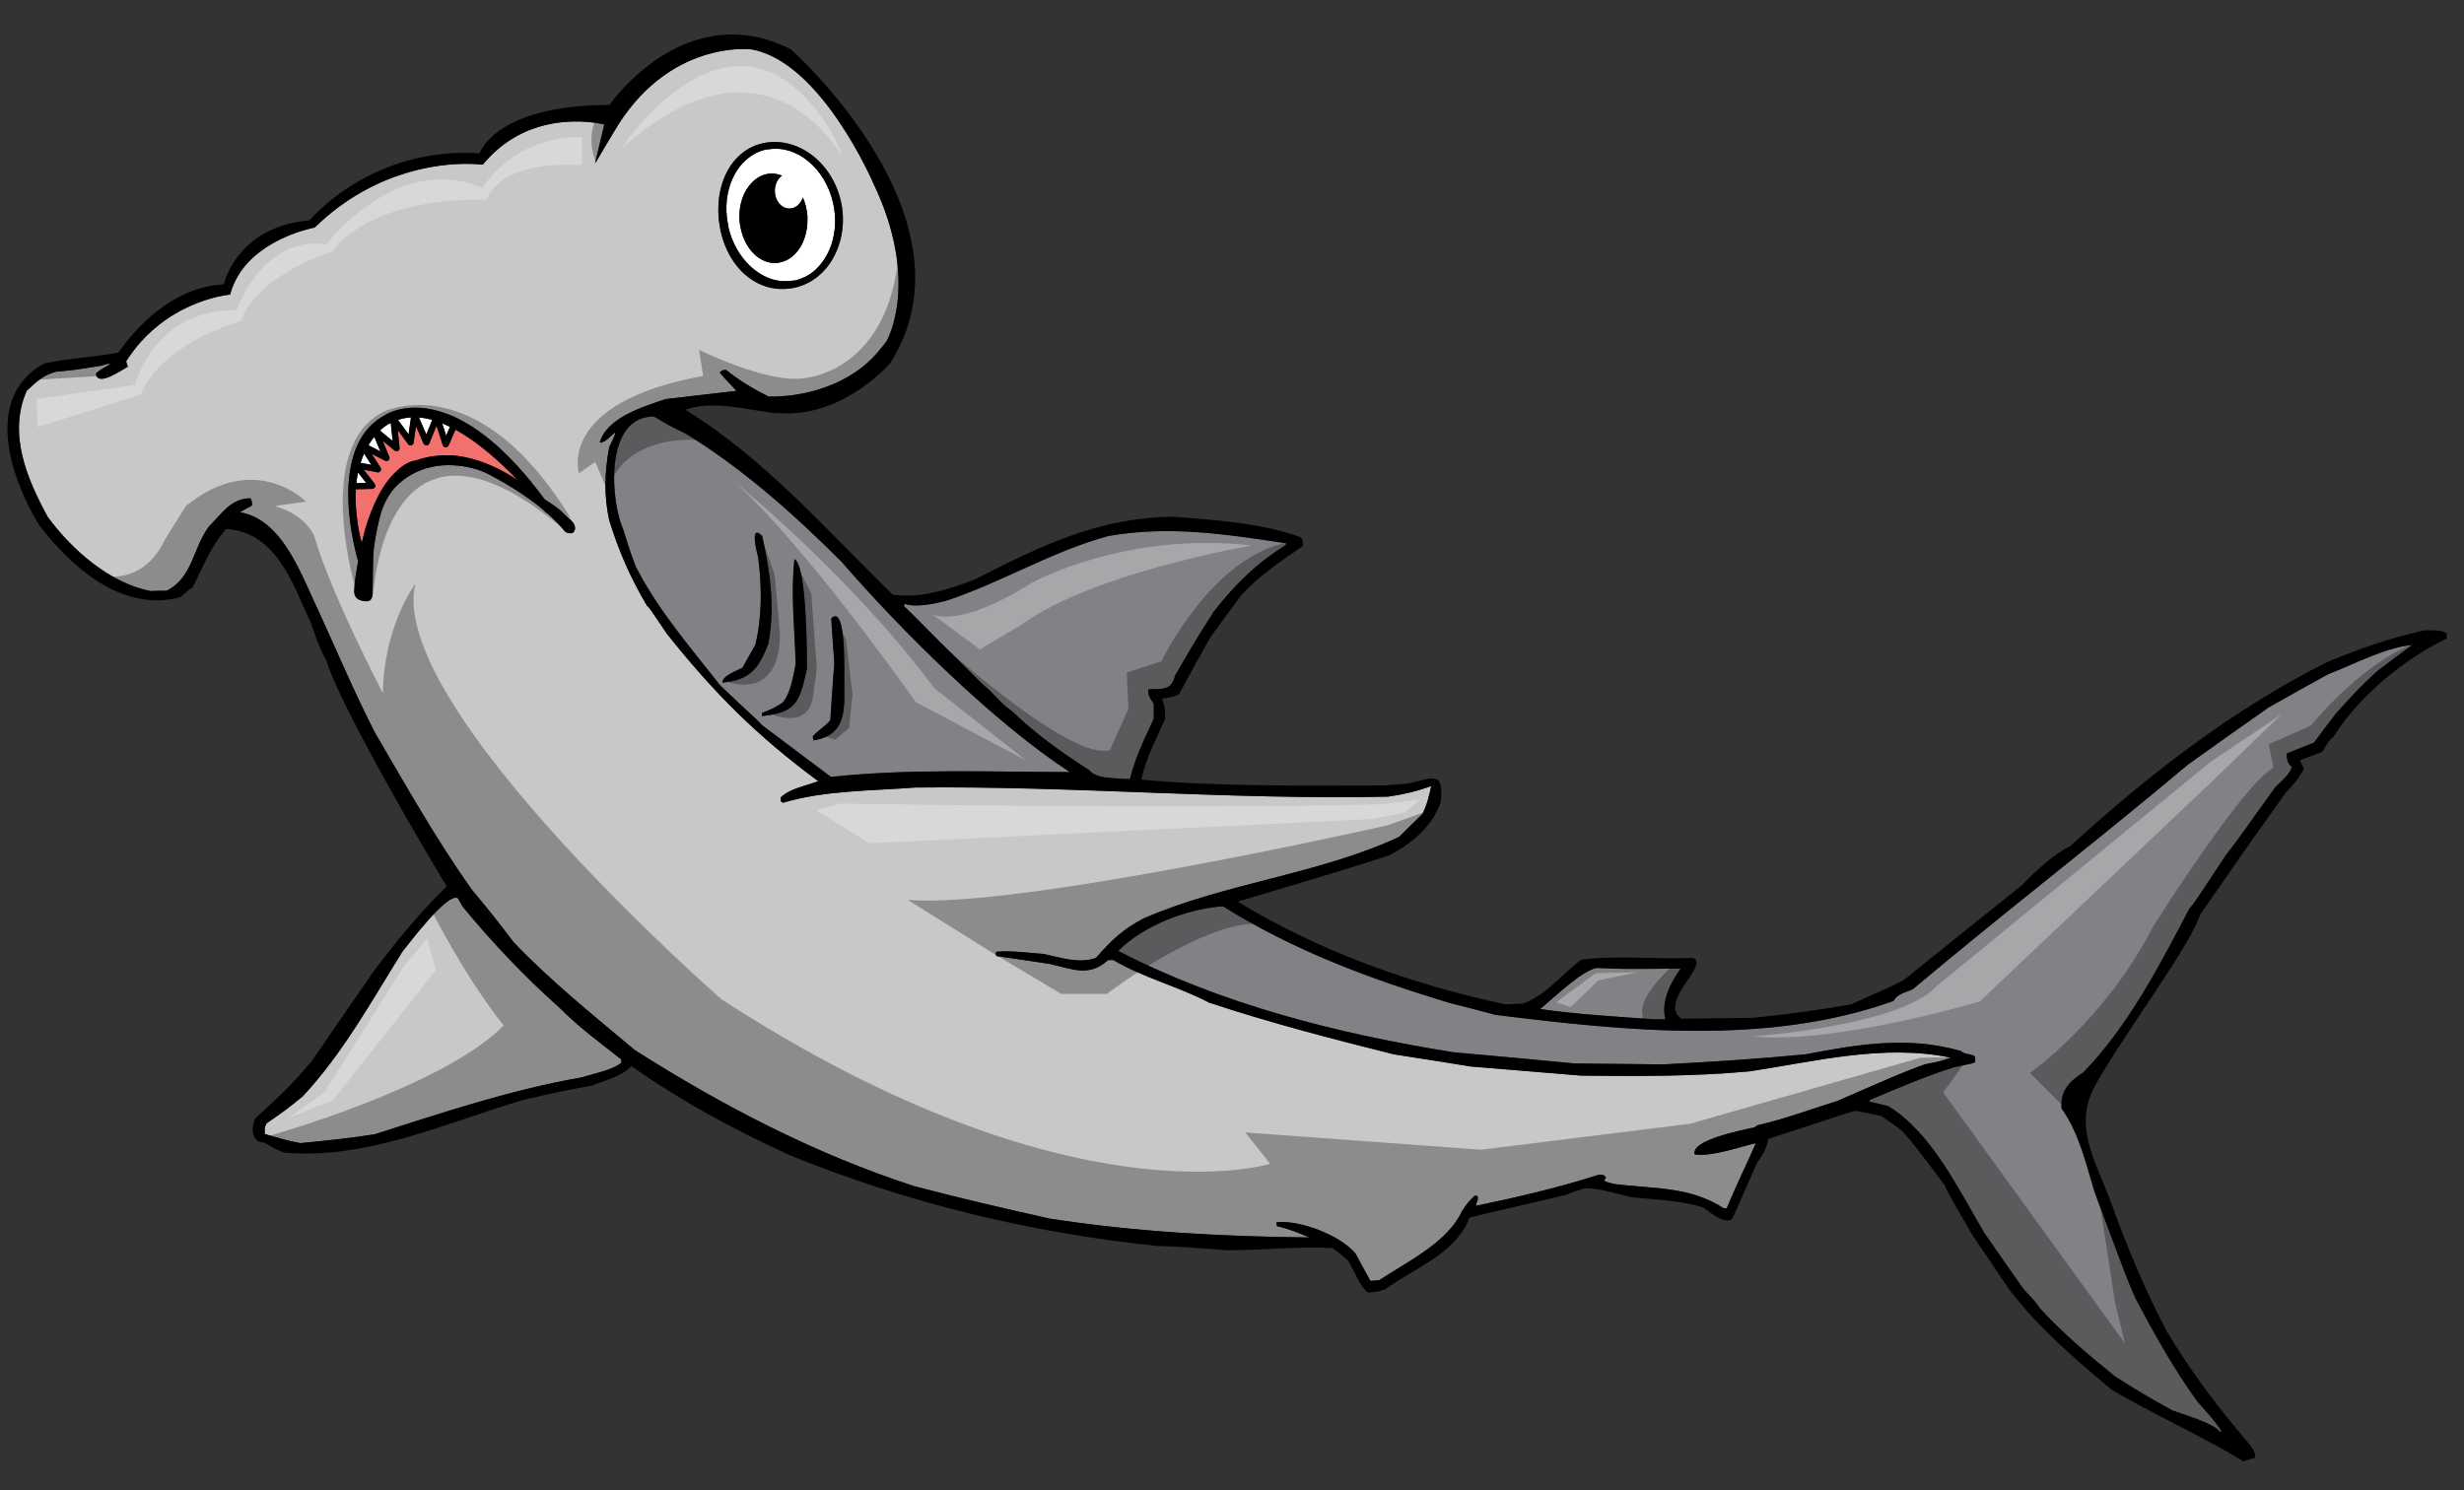
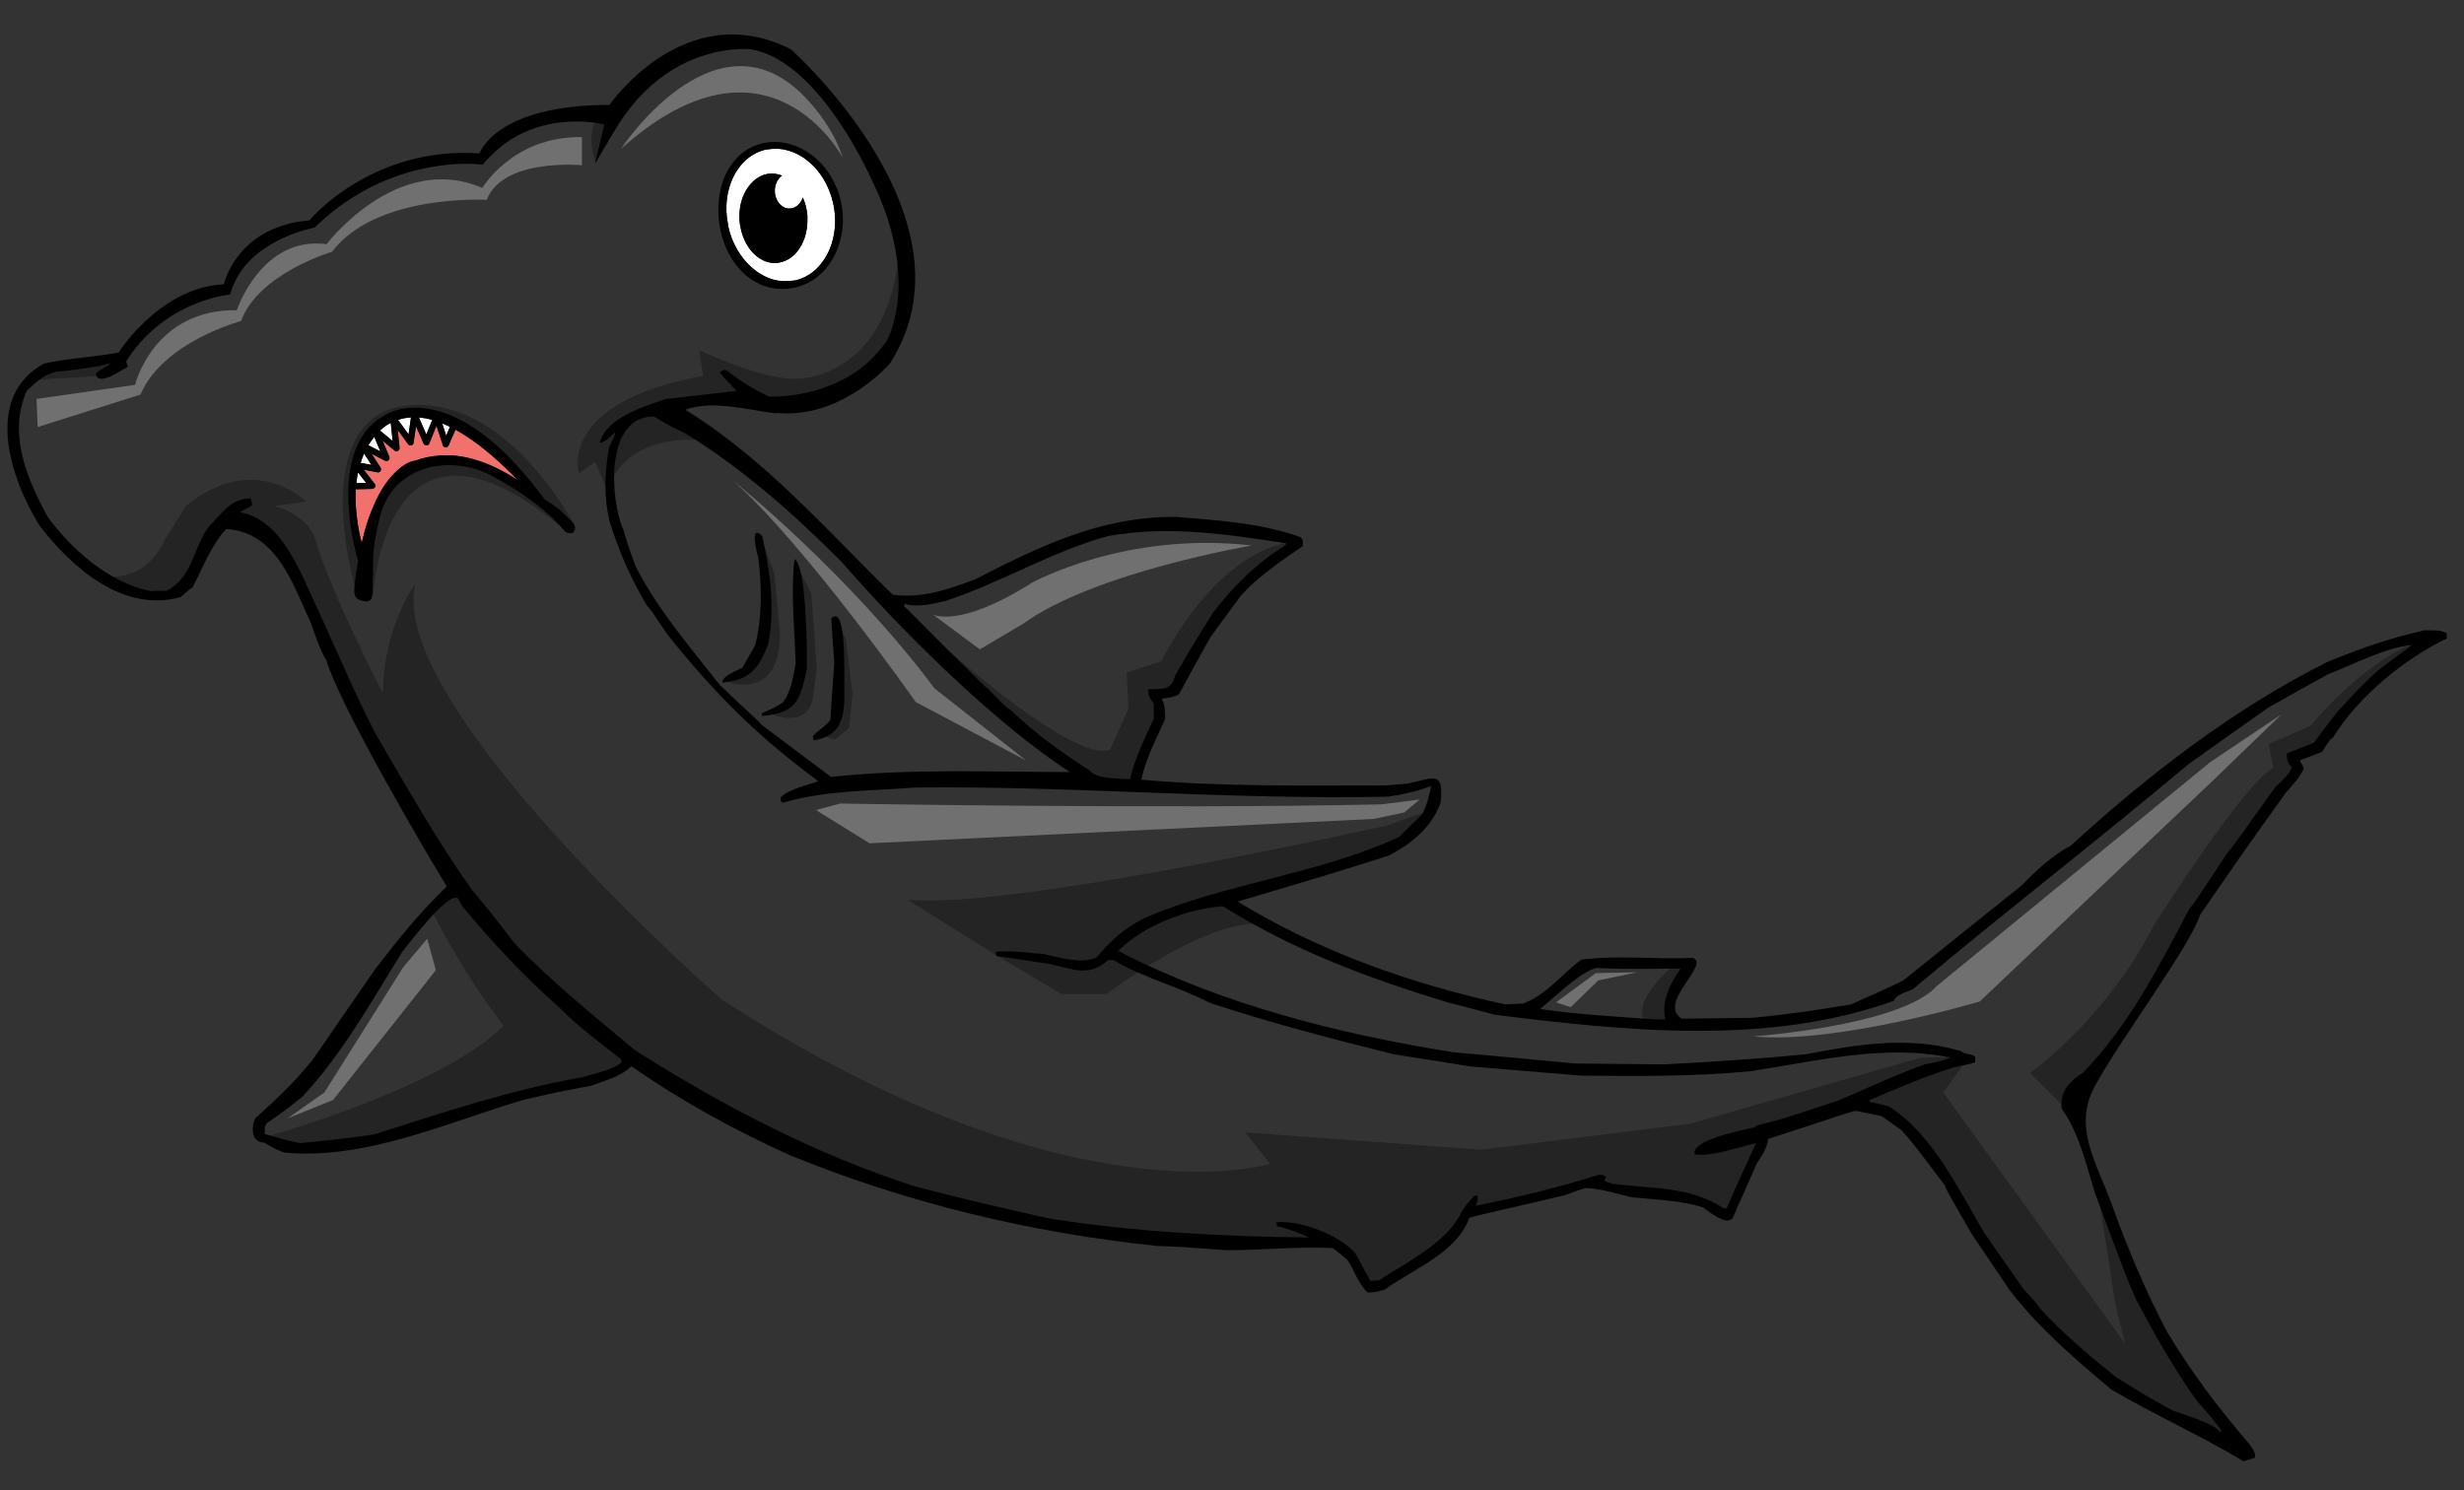
<svg xmlns="http://www.w3.org/2000/svg" version="1.1" id="Layer_1" x="0px" y="0px" width="200px" height="121px" viewBox="0 0 200 121" style="enable-background:new 0 0 200 121;" xml:space="preserve">
  <rect x="0" y="0" width="200" height="121" fill="#333333" stroke="none" />
  <path id="color3" style="fill:#F3716D;" d="M42.026,38.987c-1.143-0.761-2.388-1.39-3.708-1.739  c-0.462-0.122-0.929-0.219-1.407-0.264c-0.421-0.04-0.842-0.034-1.261-0.003c-0.654,0.049-1.299,0.175-1.917,0.405  c-0.664,0.068-1.308,0.611-1.751,1.061c-0.001,0-0.001,0-0.001,0.001c-0.685,0.694-1.184,1.55-1.583,2.446  c-0.195,0.438-0.375,0.882-0.524,1.328c-0.204,0.607-0.369,1.225-0.512,1.848c-0.055-0.22-0.117-0.447-0.162-0.658  c-0.125-0.587-0.204-1.129-0.259-1.647c-0.08-0.747-0.1-1.43-0.062-2.043l1.347-0.036c0.04-0.001,0.075-0.016,0.109-0.034  c0.026-0.026,0.053-0.048,0.08-0.073c0.01-0.013,0.025-0.021,0.032-0.037c0.04-0.085,0.029-0.186-0.028-0.262l-0.89-1.148  l1.105,0.211c0.098,0.02,0.199-0.023,0.255-0.107c0.056-0.083,0.057-0.192,0.002-0.276l-0.678-1.046l-0.046-0.071l0.085,0.043  l1.005,0.513c0.092,0.048,0.208,0.034,0.285-0.04c0.077-0.071,0.102-0.184,0.061-0.281l-0.286-0.68l-0.263-0.623l0.657,0.54  l0.316,0.259c0.079,0.064,0.189,0.076,0.278,0.027c0.09-0.048,0.142-0.146,0.13-0.247l-0.011-0.109l-0.096-0.916l-0.045-0.428  l0.299,0.412l0.54,0.744c0.06,0.082,0.165,0.121,0.264,0.096c0.099-0.024,0.173-0.107,0.188-0.208l0.08-0.565l0.111-0.785  l0.381,0.873l0.237,0.542c0.04,0.092,0.118,0.13,0.233,0.151c0.101-0.002,0.191-0.063,0.229-0.156l0.132-0.324l0.455-1.112  l0.466,1.436l0.045,0.139c0.032,0.099,0.122,0.168,0.226,0.173c0.085,0.007,0.157-0.041,0.206-0.108  c0.011-0.015,0.028-0.024,0.036-0.042l0.561-1.285C38.871,35.923,40.684,37.58,42.026,38.987z" />
  <path id="fill" style="fill:#FFFFFF;" d="M34.003,33.89c0.358,0.03,0.72,0.098,1.083,0.199l-0.482,1.177L34.003,33.89z   M33.163,35.262l0.194-1.376c-0.356,0.02-0.707,0.085-1.049,0.199L33.163,35.262z M31.717,34.337  c-0.076,0.041-0.155,0.074-0.231,0.121c0,0-0.273,0.147-0.643,0.498l0.612,0.502l0.416,0.342l-0.043-0.411L31.717,34.337z   M36.215,35.361l0.31-0.709c-0.21-0.103-0.42-0.196-0.63-0.28L36.215,35.361z M67.497,19.815c-0.137,0.426-0.326,0.817-0.552,1.174  c-0.411,0.646-0.946,1.17-1.601,1.49c-0.244,0.119-0.499,0.218-0.771,0.279c-0.137,0.031-0.275,0.026-0.412,0.04  c-0.455,0.048-0.91,0.033-1.35-0.088c-0.836-0.228-1.619-0.741-2.259-1.462c-0.667-0.748-1.18-1.719-1.433-2.837  c-0.014-0.063-0.014-0.122-0.026-0.185c-0.139-0.702-0.169-1.393-0.09-2.046c0.041-0.334,0.105-0.657,0.196-0.967  c0.082-0.276,0.181-0.542,0.3-0.793c0.415-0.873,1.048-1.574,1.847-1.98c0.259-0.132,0.535-0.234,0.826-0.299  c0.079-0.018,0.157-0.011,0.236-0.023c2.275-0.354,4.578,1.536,5.219,4.37C67.892,17.666,67.818,18.817,67.497,19.815z   M65.537,17.515c-0.041-0.54-0.175-1.041-0.371-1.489c-0.063,0.192-0.159,0.363-0.28,0.503c-0.211,0.247-0.497,0.399-0.813,0.399  c-0.652,0-1.18-0.643-1.18-1.437c0-0.489,0.202-0.92,0.508-1.179c0.025-0.022,0.054-0.038,0.08-0.057  c-0.055-0.022-0.111-0.037-0.167-0.055c-0.261-0.082-0.529-0.132-0.808-0.111c-0.615,0.047-1.156,0.363-1.58,0.847  c-0.242,0.276-0.447,0.602-0.599,0.977c-0.24,0.592-0.356,1.285-0.301,2.018c0.014,0.185,0.048,0.361,0.082,0.538  c0.291,1.52,1.277,2.67,2.45,2.858c0.164,0.026,0.329,0.042,0.498,0.028c0.079-0.006,0.152-0.033,0.228-0.048  c0.532-0.1,1.002-0.392,1.376-0.829c0.569-0.666,0.905-1.645,0.876-2.732C65.535,17.668,65.543,17.594,65.537,17.515z   M30.518,35.798l-0.14-0.331c-0.159,0.195-0.319,0.416-0.476,0.677l0.016,0.009l0.873,0.445l0.082,0.042l-0.028-0.066L30.518,35.798  z M29.554,36.823c-0.103,0.229-0.198,0.48-0.285,0.75l0.174,0.033l0.705,0.134l-0.339-0.523L29.554,36.823z M28.925,39.219  l0.792-0.021l-0.654-0.843C29.005,38.626,28.959,38.913,28.925,39.219z" />
-   <path id="color2" style="fill:#808285;" d="M68.313,45.61c-3.876-3.875-7.976-7.531-12.668-10.42  c-1.333-0.642-1.333-0.642-2.568-1.381c-4.049,0-3.53,6.814-2.494,9.16c0.668,2.223,0.84,2.494,1.013,3.013  c1.802,3.532,4.42,6.545,6.839,9.632c2.225,2.146,3.262,3.011,3.36,3.211c1.877,1.406,3.752,2.814,5.655,4.247  c6.42-0.694,12.938-0.396,19.384-0.396C80.695,58.673,73.196,51.247,68.313,45.61z M58.633,55.417c0-0.569,1.187-0.963,1.631-1.211  c0.346-0.619,0.69-1.235,1.037-1.828c0.567-2.273,0.542-4.766,0.246-7.088c-0.074-0.319-0.765-2.864,0.321-1.777  c0.642,2.915,1.063,5.779,0.494,8.743C61.571,54.353,60.831,55.194,58.633,55.417z M61.844,58.131v-0.246  c0.913-0.371,0.913-0.371,1.68-0.84c0.691-0.84,0.838-2.098,1.06-3.135c-0.073-2.79-0.418-5.73-0.099-8.52  c1.013,0.495,1.013,7.778,1.013,8.89C64.906,57.044,64.608,57.835,61.844,58.131z M66.041,60.108  c-0.024-0.124-0.049-0.223-0.074-0.32c0.42-0.497,1.063-0.841,1.432-1.335c0.1-1.556,0.198-3.113,0.322-4.667  c-0.099-1.21-0.172-2.396-0.247-3.581c1.186-1.185,1.036,4.001,1.061,4.446C68.46,57.02,69.055,59.614,66.041,60.108z   M91.304,63.243c-0.915-0.1-2.298,0-2.889-0.715c-2.296-1.484-4.322-2.915-6.297-4.816c-0.864-0.544-1.482-1.483-2.297-2.098  c-6.174-6.102-6.222-6.274-6.419-6.347c0-0.1,0-0.174,0.023-0.248c0.914,0.321,2.346,0,3.285-0.221  c4.544-1.482,8.619-4.024,13.26-5.286c4.963-0.864,9.509-0.147,14.444,0.594c-0.023,0.05-0.048,0.098-0.048,0.147  c-2.396,1.482-4.124,3.209-5.852,5.408c-1.531,2.42-1.531,2.42-3.137,5.187c-0.294,1.235-1.013,1.061-2.173,1.112  c0,0.566,0.1,0.64,0.445,1.159v1.236c-0.765,1.655-1.507,3.135-1.927,4.889H91.304z M195.809,52.354  c-0.988,0.716-1.976,1.457-2.938,2.198c-1.482,1.408-1.482,1.408-3.235,3.333c-0.617,0.79-1.211,1.581-1.804,2.395  c-0.741,0.298-1.481,0.594-2.223,0.889c0.025,0.444,0.025,0.791,0.396,1.062c0,0.52-1.012,1.358-1.31,1.655  c-2.395,3.309-2.814,4.002-4.024,5.531c-2.567,3.902-2.567,3.902-2.963,4.346c-2.446,4.669-4.915,9.459-8.595,13.288  c-1.134,0.715-1.9,1.504-1.777,2.937c1.434,2,1.976,4.495,2.692,6.816c2.643,7.087,2.643,7.087,3.308,8.595  c1.508,2.864,3.112,5.73,5.014,8.37c1.236,1.384,1.236,1.384,1.976,2.396c-0.05,0.024-0.1,0.048-0.124,0.099  c-0.419-0.692-3.036-1.458-3.851-1.753c-2.396-1.334-2.396-1.334-4.669-2.767c-2.098-1.704-4.27-3.507-6.075-5.507  c-0.444-0.616-0.444-0.616-1.333-1.555c-1.088-1.531-2.146-3.063-3.21-4.595c-2.073-3.48-4.247-8.124-7.802-10.296  c-0.52-0.124-1.014-0.248-1.508-0.345v-0.148c2.248-0.94,4.47-1.903,6.792-2.643c1.655-0.346,1.655-0.346,1.778-0.445v-0.42  c-0.271-0.271-0.841-0.148-1.161-0.469c-4.272-1.235-8.347-0.543-12.619,0.271c-3.828,0.371-7.68,0.618-11.531,0.816  c-2.398-0.025-4.792-0.051-7.188-0.075c-3.309-0.32-6.592-0.618-9.877-0.913c-9.285-1.482-18.792-3.879-27.188-8.226  c2.075-2.073,5.581-3.406,8.496-3.628c5.777,3.606,11.803,5.852,18.322,7.829c1.26,0.319,2.519,0.64,3.778,0.987  c10.544,1.308,22.126,2.542,32.373-1.137c0.174-0.518,1.038-0.714,1.531-0.938c7.335-6.174,15.014-12.076,22.349-18.251  c2.173-1.556,4.344-3.086,6.519-4.617c1.606-0.914,3.235-1.826,4.864-2.716C191.115,53.909,193.56,52.576,195.809,52.354z   M134.27,82.751c-3.059-0.223-6.22-0.396-9.26-0.838c1.127-0.922,3.316-3.065,4.569-3.335c2.272,0.099,2.272,0.099,6.841,0.048  c-0.814,1.113-1.631,2.742-1.233,4.124H134.27z" />
-   <path id="color1" style="fill:#C7C8CA;" d="M142.001,86.973c-4.52,0.42-9.112,0.396-13.656,0.347  c-2.986-0.248-5.976-0.494-8.965-0.742c-2.099-0.345-4.172-0.666-6.246-0.988c-5.038-1.259-10.076-2.567-14.99-4.196  c-2.495-1.309-5.358-2.025-7.778-3.459h-0.419c-1.531,1.383-2.791,0.766-4.719,0.321c-1.455-0.221-2.913-0.443-4.343-0.642  c-0.075-0.171-0.075-0.171-0.025-0.344c1.259-0.125,2.593,0.098,3.851,0.173c1.384,0.294,2.89,0.813,4.247,0.32  c1.308-1.481,2.149-2.296,3.878-3.21c6.666-2.89,14.149-3.557,20.742-6.619c0.617-0.619,1.236-1.234,1.878-1.852  c0.371-0.742,0.541-1.456,0.716-2.273c-1.136,0.42-2.297,0.692-3.507,0.864c-12.792,0.274-25.608-0.89-38.398-0.741  c-3.484,0.272-7.358,0.223-10.718,1.237c-0.075-0.052-0.124-0.101-0.174-0.125v-0.321c0.816-0.742,2.025-0.915,3.039-1.307  c-5.001-3.7-8.457-7.166-12.274-11.954c-1.407-2.098-1.407-2.098-1.628-2.295c-1.334-2.25-2.297-4.447-3.063-6.941  c-0.444-2.025-0.37-3.902,0-5.926c0.494-1.038,0.494-1.038,0.47-1.184c-0.346,0.27-0.791,0.813-1.236,0.813  c0.569-2.049,3.557-2.913,5.335-3.53c1.9-0.223,3.827-0.445,5.754-0.668c-0.543-0.642-0.791-0.79-1.359-1.507  c0.298-0.196,0.298-0.196,0.52-0.196c1.092,0.876,2.217,1.549,3.398,2.133l0.016,0.033c0.015,0,0.033,0,0.055,0.001  c0.585,0.02,3.545,0.025,6.333-1.556c0.356-0.202,0.709-0.422,1.054-0.68c0.656-0.489,1.274-1.097,1.834-1.822  c0.117-0.153,0.24-0.296,0.352-0.46c0,0,2.761-4.769-1.088-12.802c0,0-4.267-9.957-9.956-10.877c0,0-6.76-0.799-11.12,6.741  c-0.058,0.1-0.12,0.185-0.176,0.287l-1.339,2.259l0.559-2.359l0.195-0.82c0,0-5.367-1.425-9.275,2.604  c-0.203,0.209-0.405,0.42-0.599,0.66c0,0-1.052-0.155-2.701-0.011c-0.998,0.087-2.217,0.292-3.555,0.7  c-2.277,0.695-4.897,1.995-7.382,4.415c0,0-4.335,0.767-6.217,3.912c-0.273,0.456-0.494,0.96-0.642,1.519  c-0.001,0.003-0.002,0.005-0.002,0.008c0,0-0.011,0.001-0.013,0.001c-0.069,0.006-1.462,0.134-3.236,0.93  c-1.266,0.567-2.717,1.475-4.014,2.925c-0.413,0.463-0.808,0.987-1.177,1.566l0.14,0.427c-0.462,0.261-2.508,1.691-2.582,0.563  c0.222-0.224,0.222-0.224,1.16-0.767c-0.197-0.048-0.197-0.048-0.715,0.124c-2.149,0.347-2.149,0.347-3.705,0.494  c-1.037,0.271-1.605,0.839-2.372,1.556c-1.53,3.482,0.026,7.137,1.705,10.223c1.951,2.669,5.038,5.383,8.347,6.027  c0.42-0.025,0.864-0.025,1.309-0.025c2.123-1.063,2.123-3.458,3.431-5.211c1.063-1.061,1.803-2.296,3.384-2.296  c0.124,0.297,0.124,0.297,0.1,0.594c-0.323,0.171-0.643,0.345-0.964,0.542c3.555,0.593,5.062,5.333,6.446,8.149  c1.481,3.26,2.887,6.568,4.519,9.753c2.517,4.296,4.939,8.619,7.826,12.694c1.755,2.122,1.755,2.122,3.458,4.346  c3.037,3.16,6.444,5.901,9.804,8.719c7.11,4.517,14.594,8.418,22.644,11.036c3.654,0.964,7.359,1.827,11.038,2.643  c6.965,1.087,14.003,1.456,21.065,1.532c-0.839-0.371-1.704-0.716-2.618-0.915c-0.023-0.122-0.049-0.224-0.049-0.321  c1.927-0.196,5.186,1.063,6.42,2.543c0.396,0.741,0.791,1.482,1.21,2.223c0.224-0.022,0.444-0.05,0.692-0.05  c2.195-1.456,5.556-3.062,6.716-5.581c0.443-0.667,0.443-0.667,1.036-1.284h0.223c0.15,0.297-0.071,0.493-0.097,0.814  c3.333-0.69,6.717-1.481,9.951-2.519c0.271,0,0.445-0.024,0.593,0.222c-0.05,0.075-0.099,0.149-0.147,0.248  c0.195,0.123,0.195,0.123,0.764,0.271c3.261,0.42,6.149,0.173,8.939,1.976h0.248c0.741-1.777,1.604-3.555,2.369-5.284  c-1.432,0.321-3.53,1.11-4.963,0.912c-0.37-1.134,3.729-1.95,4.866-2.196c0.072-0.075,0.147-0.124,0.246-0.173  c2.173-0.494,4.346-1.309,6.472-1.975c5.281-2.297,5.281-2.297,7.084-2.963c1.259-0.247,1.259-0.247,2.125-0.544  C152.891,84.727,147.41,86.16,142.001,86.973z M67.82,20.567c-0.18,0.38-0.388,0.739-0.64,1.06c-0.457,0.582-1.021,1.059-1.68,1.378  c-0.306,0.149-0.632,0.266-0.975,0.344c-0.03,0.007-0.058,0.009-0.087,0.015c-0.375,0.077-0.744,0.105-1.105,0.093  c-0.725-0.026-1.413-0.229-2.035-0.581c-0.752-0.427-1.406-1.068-1.911-1.886c-0.396-0.641-0.702-1.385-0.889-2.214  c-0.078-0.345-0.128-0.691-0.16-1.034c-0.038-0.403-0.044-0.8-0.021-1.189c0.041-0.672,0.169-1.315,0.384-1.905  c0.394-1.087,1.074-1.985,1.999-2.535c0.344-0.204,0.719-0.364,1.13-0.462c0.017-0.004,0.031-0.011,0.047-0.014  c2.791-0.631,5.647,1.478,6.378,4.712C68.598,17.863,68.397,19.344,67.82,20.567z M46.566,43.19  c-0.138,0.184-0.594,0.105-0.752-0.094c-0.293-0.366-0.629-0.718-0.984-1.056c-0.135-0.129-0.272-0.255-0.413-0.379l-0.157-0.092  c0,0-0.037-0.048-0.102-0.131c-1.084-0.913-2.254-1.665-3.091-2.16c-0.663-0.391-1.118-0.623-1.141-0.636  c-0.795-0.461-1.715-0.728-2.655-0.832c-0.577-0.064-1.159-0.072-1.732,0.008c-0.879,0.121-1.718,0.418-2.452,0.897  c-0.598,0.389-1.129,0.887-1.532,1.528c-0.352,0.56-0.598,1.179-0.749,1.821c-0.258,1.088-0.5,2.268-0.52,3.382  c-0.014,0.776-0.031,1.552-0.042,2.328c-0.005,0.473,0.069,1.118-0.63,1.033c-0.43-0.053-0.705-0.199-0.813-0.493  c-0.039-0.105-0.055-0.229-0.05-0.374c0.025-0.742,0.167-1.505,0.288-2.238c0.007-0.044,0.018-0.088,0.026-0.132  c-0.047-0.166-0.104-0.388-0.165-0.635c-0.132-0.531-0.282-1.22-0.405-2.017c-0.14-0.9-0.238-1.92-0.226-2.958  c0.008-0.781,0.084-1.568,0.251-2.323c0.36-1.629,1.157-3.094,2.722-3.932c0,0,0.447-0.307,1.266-0.485  c0.854-0.186,2.112-0.233,3.7,0.349c2.133,0.781,4.859,2.709,7.987,6.949c0.209,0.134,0.414,0.273,0.618,0.413  c0.326,0.222,0.64,0.453,0.907,0.723c0.256,0.26,0.518,0.442,0.753,0.722C46.664,42.603,46.767,42.925,46.566,43.19z M45.422,81.813  c1.556,1.58,3.235,2.789,5.013,4.199v0.245c-0.593,0.592-2.395,0.94-3.236,1.21c-5.777,1.013-11.21,2.841-16.792,4.618  c-1.999,0.32-4.024,0.519-6.025,0.717c-1.011-0.175-1.925-0.47-2.888-0.741c0-0.345-0.05-0.543,0.148-0.866  c1.629-1.134,1.629-1.134,2.937-2.198c3.261-3.504,5.533-7.654,8.075-11.727c0.445-0.545,3.681-4.89,4.519-4.347  c0.125,0.222,0.248,0.444,0.372,0.667C39.964,76.529,42.581,79.294,45.422,81.813z" />
  <path id="outline" d="M60.027,17.932c-0.056-0.733,0.06-1.426,0.301-2.018c0.151-0.374,0.357-0.701,0.599-0.977  c0.424-0.483,0.965-0.8,1.58-0.847c0.278-0.021,0.547,0.03,0.808,0.111c0.056,0.018,0.112,0.032,0.167,0.055  c-0.026,0.019-0.055,0.035-0.08,0.057c-0.307,0.259-0.508,0.69-0.508,1.179c0,0.793,0.528,1.437,1.18,1.437  c0.316,0,0.602-0.153,0.813-0.399c0.121-0.141,0.217-0.311,0.28-0.503c0.196,0.448,0.329,0.949,0.371,1.489  c0.006,0.079-0.002,0.153,0,0.232c0.029,1.087-0.307,2.066-0.876,2.732c-0.374,0.437-0.844,0.729-1.376,0.829  c-0.076,0.015-0.149,0.042-0.228,0.048c-0.169,0.013-0.334-0.002-0.498-0.028c-1.173-0.188-2.159-1.338-2.45-2.858  C60.075,18.293,60.04,18.117,60.027,17.932z M198.599,51.414v0.42c-3.481,1.68-7.209,4.741-9.235,8.051  c-0.371,0.172-0.617,0.815-0.888,1.159c-0.595,0.223-1.188,0.445-1.779,0.668c-0.025,0.124,0.196,0.345,0.296,0.691  c-0.395,0.791-0.865,1.309-1.479,1.976c-1.237,1.779-1.483,1.976-6.915,9.852c-0.886,2.67-6.213,9.716-8.517,13.857  c-1.891,3.4,0.08,6.228,1.333,9.702c1.271,3.52,2.714,6.976,4.466,10.296c2,3.336,4.149,6.174,6.668,9.113  c0.224,0.32,0.567,0.692,0.493,1.137c-0.32,0.099-0.642,0.197-0.938,0.295c-3.482-2.098-7.187-3.753-10.695-5.803  c-3.034-2.545-5.849-4.938-8.294-8.099c-1.014-1.506-2.025-3.013-3.038-4.495c-2.15-3.728-2.15-3.728-2.197-3.976  c-2.642-3.506-2.642-3.506-3.53-4.493c-0.545-0.396-1.087-0.793-1.631-1.161c-0.691-0.149-1.383-0.296-2.074-0.421  c-0.52,0.075-0.84,0.247-7.111,2.272c-0.149,0.814-0.445,1.259-0.915,1.952c-0.666,1.504-1.332,3.012-1.999,4.518  c-0.567,0.568-1.903-0.568-2.396-0.914c-1.853-0.569-3.854-0.618-5.779-0.814c-1.208-0.272-2.568-0.742-3.802-0.742  c-0.544,0.173-1.087,0.372-1.606,0.568c-5.508,1.309-7.606,1.729-7.778,1.852c-1.036,2.866-4.544,4.126-6.841,5.805  c-0.518,0.171-0.864,0.246-1.406,0.246c-0.791-0.716-1.064-1.804-1.656-2.666c-0.393-0.323-0.789-0.644-1.185-0.939  c-2.839-0.148-5.728,0.174-8.593,0.174c-3.604-0.271-3.604-0.271-5.654-0.347c-10.249-1.062-20.299-3.483-29.856-7.383  c-4.494-2.049-8.766-4.371-12.816-7.21c-0.865,0.864-2.099,1.134-3.235,1.579c-2.642,0.495-2.642,0.495-5.555,1.161  c-6.225,1.852-12.768,4.889-19.41,4.272c-0.791-0.32-0.791-0.32-1.606-0.815c-1.061,0-1.087-1.234-0.715-1.976  c1.578-1.433,3.036-2.767,4.394-4.444c0.149-0.075,0.272-0.371,5.31-7.631c1.876-2.444,3.629-4.617,5.827-6.742  c-1.761-2.852-8.753-14.824-9.778-18.373c-0.542-0.887-0.889-2-1.234-2.964c-1.506-3.258-2.79-7.406-6.888-7.678  c-1.261,1.383-1.878,3.111-2.743,4.766c-0.173,0.073-0.173,0.073-0.962,0.765c-4.655,1.276-8.745-2.32-11.434-5.777  c-2.369-3.828-4.617-10.445,0.347-13.186c1.986-0.428,4.042-0.523,6.047-0.885c0.065-0.097,0.155-0.226,0.263-0.374  c1.03-1.42,3.978-4.913,8.193-5.165c0.034-0.002,0.066-0.009,0.101-0.01c0,0,0.004-0.019,0.013-0.054  c0.133-0.521,1.366-4.663,6.932-5.133c0,0,1.292-1.568,3.728-3.026c2.339-1.4,5.733-2.7,10.078-2.413c0,0,1.255-3.933,10.542-3.933  c0,0,6.109-8.869,14.727-4.518c0,0,15.563,13.806,8.032,25.52c0,0-0.265,0.304-0.733,0.736c-0.521,0.482-1.303,1.125-2.298,1.723  c-0.833,0.501-1.806,0.96-2.898,1.258c-0.003,0.001-0.007,0.001-0.01,0.002c-1.012,0.274-2.123,0.395-3.304,0.281l0.023,0.048  c-0.009-0.003-0.017-0.005-0.024-0.008c-2.197-0.27-5.185-1.112-7.359-0.295c6.445,3.95,11.482,9.778,16.841,15.014  c2.347,0.321,4.471-0.42,6.668-1.236c5.286-2.715,10.15-5.087,16.224-5.087c3.384,0.273,7.013,0.495,10.222,1.656  c0.225,0.221,0.175,0.396,0.175,0.716c-1.828,1.258-3.459,2.345-4.988,3.975c-0.84,1.135-1.68,2.273-2.519,3.432  c-0.865,1.531-1.704,3.061-2.545,4.617c-0.395,0.247-0.938,0.297-1.406,0.373c0.295,0.589,0.271,0.961,0.271,1.653  c-0.716,1.63-1.558,3.186-1.927,4.914c6.519,0.592,13.235,0.469,19.806,0.469c0.591-0.049,1.184-0.099,1.801-0.148  c2.174-0.47,2.963-1.061,2.691,1.531c-0.714,2.002-2.345,3.332-4.171,4.297c-4.176,1.333-4.176,1.333-12.3,3.752  c6.619,4.051,14.151,6.716,21.729,8.346c0.471-0.023,0.94-0.048,1.434-0.073c1.878-0.667,3.138-2.395,4.718-3.556  c2.988-0.395,6.049,0,9.063-0.148c1.432,0.569-2.913,3.605-0.914,4.939c1.901-0.025,3.828-0.05,5.755-0.075  c2.665-0.246,5.358-0.64,7.999-1.087c1.409-0.666,3.038-1.308,4.273-1.975c3.211-2.594,6.421-5.161,9.63-7.729  c0.988-1.063,2.594-2.519,3.903-3.16c6.296-5.756,13.211-11.114,20.866-14.941c2.642-1.087,5.11-1.95,7.901-2.57  C197.341,51.191,198.154,51.094,198.599,51.414z M125.01,81.913c3.04,0.442,6.2,0.615,9.26,0.838h0.917  c-0.397-1.382,0.419-3.012,1.233-4.124c-4.569,0.05-4.569,0.05-6.841-0.048C128.326,78.848,126.137,80.991,125.01,81.913z   M73.402,49.267c0.197,0.073,0.245,0.246,6.419,6.347c0.815,0.615,1.433,1.554,2.297,2.098c1.976,1.901,4.001,3.332,6.297,4.816  c0.591,0.715,1.975,0.615,2.889,0.715h0.418c0.42-1.754,1.162-3.234,1.927-4.889v-1.236c-0.345-0.519-0.445-0.592-0.445-1.159  c1.16-0.051,1.878,0.123,2.173-1.112c1.606-2.766,1.606-2.766,3.137-5.187c1.728-2.199,3.456-3.926,5.852-5.408  c0-0.05,0.024-0.098,0.048-0.147c-4.936-0.741-9.481-1.458-14.444-0.594c-4.641,1.261-8.716,3.804-13.26,5.286  c-0.939,0.221-2.371,0.543-3.285,0.221C73.402,49.093,73.402,49.167,73.402,49.267z M53.077,33.809c-4.049,0-3.53,6.814-2.494,9.16  c0.668,2.223,0.84,2.494,1.013,3.013c1.802,3.532,4.42,6.545,6.839,9.632c2.225,2.146,3.262,3.011,3.36,3.211  c1.877,1.406,3.752,2.814,5.655,4.247c6.42-0.694,12.938-0.396,19.384-0.396c-6.139-4.004-13.638-11.43-18.521-17.066  c-3.876-3.875-7.976-7.531-12.668-10.42C54.312,34.549,54.312,34.549,53.077,33.809z M50.435,86.012  c-1.778-1.41-3.457-2.619-5.013-4.199c-2.841-2.52-5.458-5.285-7.878-8.224c-0.124-0.223-0.247-0.445-0.372-0.667  c-0.838-0.543-4.073,3.802-4.519,4.347c-2.542,4.073-4.815,8.223-8.075,11.727c-1.309,1.064-1.309,1.064-2.937,2.198  c-0.198,0.322-0.148,0.521-0.148,0.866c0.963,0.271,1.878,0.566,2.888,0.741c2.002-0.198,4.026-0.397,6.025-0.717  c5.582-1.777,11.014-3.605,16.792-4.618c0.841-0.27,2.643-0.618,3.236-1.21V86.012z M156.224,86.407  c1.259-0.247,1.259-0.247,2.125-0.544c-5.458-1.135-10.938,0.298-16.348,1.111c-4.52,0.42-9.112,0.396-13.656,0.347  c-2.986-0.248-5.976-0.494-8.965-0.742c-2.099-0.345-4.172-0.666-6.246-0.988c-5.038-1.259-10.076-2.567-14.99-4.196  c-2.495-1.309-5.358-2.025-7.778-3.459h-0.419c-1.531,1.383-2.791,0.766-4.719,0.321c-1.455-0.221-2.913-0.443-4.343-0.642  c-0.075-0.171-0.075-0.171-0.025-0.344c1.259-0.125,2.593,0.098,3.851,0.173c1.384,0.294,2.89,0.813,4.247,0.32  c1.308-1.481,2.149-2.296,3.878-3.21c6.666-2.89,14.149-3.557,20.742-6.619c0.617-0.619,1.236-1.234,1.878-1.852  c0.371-0.742,0.541-1.456,0.716-2.273c-1.136,0.42-2.297,0.692-3.507,0.864c-12.792,0.274-25.608-0.89-38.398-0.741  c-3.484,0.272-7.358,0.223-10.718,1.237c-0.075-0.052-0.124-0.101-0.174-0.125v-0.321c0.816-0.742,2.025-0.915,3.039-1.307  c-5.001-3.7-8.457-7.166-12.274-11.954c-1.407-2.098-1.407-2.098-1.628-2.295c-1.334-2.25-2.297-4.447-3.063-6.941  c-0.444-2.025-0.37-3.902,0-5.926c0.494-1.038,0.494-1.038,0.47-1.184c-0.346,0.27-0.791,0.813-1.236,0.813  c0.569-2.049,3.557-2.913,5.335-3.53c1.9-0.223,3.827-0.445,5.754-0.668c-0.543-0.642-0.791-0.79-1.359-1.507  c0.298-0.196,0.298-0.196,0.52-0.196c1.092,0.876,2.217,1.549,3.398,2.133l0.016,0.033c0.015,0,0.033,0,0.055,0.001  c0.585,0.02,3.545,0.025,6.333-1.556c0.356-0.202,0.709-0.422,1.054-0.68c0.656-0.489,1.274-1.097,1.834-1.822  c0.117-0.153,0.24-0.296,0.352-0.46c0,0,2.761-4.769-1.088-12.802c0,0-4.267-9.957-9.956-10.877c0,0-6.76-0.799-11.12,6.741  c-0.058,0.1-0.12,0.185-0.176,0.287l-1.339,2.259l0.559-2.359l0.195-0.82c0,0-5.367-1.425-9.275,2.604  c-0.203,0.209-0.405,0.42-0.599,0.66c0,0-1.052-0.155-2.701-0.011c-0.998,0.087-2.217,0.292-3.555,0.7  c-2.277,0.695-4.897,1.995-7.382,4.415c0,0-4.335,0.767-6.217,3.912c-0.273,0.456-0.494,0.96-0.642,1.519  c-0.001,0.003-0.002,0.005-0.002,0.008c0,0-0.011,0.001-0.013,0.001c-0.069,0.006-1.462,0.134-3.236,0.93  c-1.266,0.567-2.717,1.475-4.014,2.925c-0.413,0.463-0.808,0.987-1.177,1.566l0.14,0.427c-0.462,0.261-2.508,1.691-2.582,0.563  c0.222-0.224,0.222-0.224,1.16-0.767c-0.197-0.048-0.197-0.048-0.715,0.124c-2.149,0.347-2.149,0.347-3.705,0.494  c-1.037,0.271-1.605,0.839-2.372,1.556c-1.53,3.482,0.026,7.137,1.705,10.223c1.951,2.669,5.038,5.383,8.347,6.027  c0.42-0.025,0.864-0.025,1.309-0.025c2.123-1.063,2.123-3.458,3.431-5.211c1.063-1.061,1.803-2.296,3.384-2.296  c0.124,0.297,0.124,0.297,0.1,0.594c-0.323,0.171-0.643,0.345-0.964,0.542c3.555,0.593,5.062,5.333,6.446,8.149  c1.481,3.26,2.887,6.568,4.519,9.753c2.517,4.296,4.939,8.619,7.826,12.694c1.755,2.122,1.755,2.122,3.458,4.346  c3.037,3.16,6.444,5.901,9.804,8.719c7.11,4.517,14.594,8.418,22.644,11.036c3.654,0.964,7.359,1.827,11.038,2.643  c6.965,1.087,14.003,1.456,21.065,1.532c-0.839-0.371-1.704-0.716-2.618-0.915c-0.023-0.122-0.049-0.224-0.049-0.321  c1.927-0.196,5.186,1.063,6.42,2.543c0.396,0.741,0.791,1.482,1.21,2.223c0.224-0.022,0.444-0.05,0.692-0.05  c2.195-1.456,5.556-3.062,6.716-5.581c0.443-0.667,0.443-0.667,1.036-1.284h0.223c0.15,0.297-0.071,0.493-0.097,0.814  c3.333-0.69,6.717-1.481,9.951-2.519c0.271,0,0.445-0.024,0.593,0.222c-0.05,0.075-0.099,0.149-0.147,0.248  c0.195,0.123,0.195,0.123,0.764,0.271c3.261,0.42,6.149,0.173,8.939,1.976h0.248c0.741-1.777,1.604-3.555,2.369-5.284  c-1.432,0.321-3.53,1.11-4.963,0.912c-0.37-1.134,3.729-1.95,4.866-2.196c0.072-0.075,0.147-0.124,0.246-0.173  c2.173-0.494,4.346-1.309,6.472-1.975C154.421,87.073,154.421,87.073,156.224,86.407z M195.809,52.354  c-2.248,0.223-4.693,1.556-6.816,2.37c-1.629,0.891-3.258,1.802-4.864,2.716c-2.175,1.53-4.346,3.061-6.519,4.617  c-7.335,6.175-15.014,12.076-22.349,18.251c-0.493,0.223-1.357,0.419-1.531,0.938c-10.247,3.68-21.829,2.445-32.373,1.137  c-1.26-0.347-2.519-0.668-3.778-0.987c-6.519-1.977-12.545-4.223-18.322-7.829c-2.915,0.223-6.421,1.556-8.496,3.628  c8.396,4.347,17.903,6.744,27.188,8.226c3.285,0.295,6.568,0.593,9.877,0.913c2.395,0.023,4.79,0.049,7.188,0.075  c3.852-0.198,7.703-0.446,11.531-0.816c4.272-0.814,8.347-1.506,12.619-0.271c0.32,0.321,0.89,0.198,1.161,0.469v0.42  c-0.123,0.1-0.123,0.1-1.778,0.445c-2.322,0.74-4.544,1.703-6.792,2.643v0.148c0.494,0.098,0.988,0.221,1.508,0.345  c3.555,2.172,5.729,6.816,7.802,10.296c1.064,1.532,2.122,3.063,3.21,4.595c0.889,0.938,0.889,0.938,1.333,1.555  c1.806,2,3.978,3.803,6.075,5.507c2.272,1.433,2.272,1.433,4.669,2.767c0.814,0.295,3.432,1.061,3.851,1.753  c0.024-0.051,0.074-0.074,0.124-0.099c-0.739-1.013-0.739-1.013-1.976-2.396c-1.901-2.64-3.506-5.506-5.014-8.37  c-0.665-1.508-0.665-1.508-3.308-8.595c-0.717-2.321-1.259-4.816-2.692-6.816c-0.123-1.432,0.644-2.221,1.777-2.937  c3.68-3.829,6.148-8.619,8.595-13.288c0.395-0.444,0.395-0.444,2.963-4.346c1.211-1.529,1.63-2.223,4.024-5.531  c0.298-0.296,1.31-1.135,1.31-1.655c-0.37-0.271-0.37-0.618-0.396-1.062c0.741-0.294,1.481-0.591,2.223-0.889  c0.593-0.814,1.187-1.604,1.804-2.395c1.754-1.925,1.754-1.925,3.235-3.333C193.833,53.81,194.82,53.069,195.809,52.354z   M68.535,54.65c-0.025-0.445,0.125-5.631-1.061-4.446c0.075,1.185,0.148,2.371,0.247,3.581c-0.124,1.555-0.222,3.111-0.322,4.667  c-0.37,0.494-1.012,0.838-1.432,1.335c0.025,0.098,0.05,0.196,0.074,0.32C69.055,59.614,68.46,57.02,68.535,54.65z M46.472,42.375  c0.191,0.228,0.295,0.55,0.094,0.815c-0.138,0.184-0.594,0.105-0.752-0.094c-0.293-0.366-0.629-0.718-0.984-1.056  c-0.135-0.129-0.272-0.255-0.413-0.379l-0.157-0.092c0,0-0.037-0.048-0.102-0.131c-1.084-0.913-2.254-1.665-3.091-2.16  c-0.663-0.391-1.118-0.623-1.141-0.636c-0.795-0.461-1.715-0.728-2.655-0.832c-0.577-0.064-1.159-0.072-1.732,0.008  c-0.879,0.121-1.718,0.418-2.452,0.897c-0.598,0.389-1.129,0.887-1.532,1.528c-0.352,0.56-0.598,1.179-0.749,1.821  c-0.258,1.088-0.5,2.268-0.52,3.382c-0.014,0.776-0.031,1.552-0.042,2.328c-0.005,0.473,0.069,1.118-0.63,1.033  c-0.43-0.053-0.705-0.199-0.813-0.493c-0.039-0.105-0.055-0.229-0.05-0.374c0.025-0.742,0.167-1.505,0.288-2.238  c0.007-0.044,0.018-0.088,0.026-0.132c-0.047-0.166-0.104-0.388-0.165-0.635c-0.132-0.531-0.282-1.22-0.405-2.017  c-0.14-0.9-0.238-1.92-0.226-2.958c0.008-0.781,0.084-1.568,0.251-2.323c0.36-1.629,1.157-3.094,2.722-3.932  c0,0,0.447-0.307,1.266-0.485c0.854-0.186,2.112-0.233,3.7,0.349c2.133,0.781,4.859,2.709,7.987,6.949  c0.209,0.134,0.414,0.273,0.618,0.413c0.326,0.222,0.64,0.453,0.907,0.723C45.975,41.913,46.237,42.095,46.472,42.375z   M35.894,34.372l0.32,0.989l0.31-0.709C36.314,34.549,36.104,34.456,35.894,34.372z M34.003,33.89l0.601,1.376l0.482-1.177  C34.723,33.988,34.361,33.92,34.003,33.89z M32.308,34.085l0.855,1.177l0.194-1.376C33,33.906,32.65,33.971,32.308,34.085z   M30.844,34.955l0.612,0.502l0.416,0.342l-0.043-0.411l-0.111-1.051c-0.076,0.041-0.155,0.074-0.231,0.121  C31.487,34.458,31.214,34.605,30.844,34.955z M29.901,36.145l0.016,0.009l0.873,0.445l0.082,0.042l-0.028-0.066l-0.326-0.776  l-0.14-0.331C30.219,35.663,30.059,35.883,29.901,36.145z M29.269,37.573l0.174,0.033l0.705,0.134l-0.339-0.523l-0.256-0.395  C29.45,37.052,29.355,37.303,29.269,37.573z M28.925,39.219l0.792-0.021l-0.654-0.843C29.005,38.626,28.959,38.913,28.925,39.219z   M42.026,38.987c-1.342-1.407-3.156-3.064-5.055-4.103l-0.561,1.285c-0.008,0.018-0.024,0.027-0.036,0.042  c-0.049,0.067-0.122,0.115-0.206,0.108c-0.104-0.005-0.194-0.074-0.226-0.173l-0.045-0.139l-0.466-1.436l-0.455,1.112l-0.132,0.324  c-0.039,0.093-0.128,0.154-0.229,0.156c-0.115-0.021-0.193-0.059-0.233-0.151l-0.237-0.542l-0.381-0.873l-0.111,0.785l-0.08,0.565  c-0.015,0.101-0.088,0.184-0.188,0.208c-0.099,0.025-0.204-0.014-0.264-0.096l-0.54-0.744l-0.299-0.412l0.045,0.428l0.096,0.916  l0.011,0.109c0.011,0.101-0.041,0.199-0.13,0.247c-0.089,0.049-0.199,0.037-0.278-0.027l-0.316-0.259l-0.657-0.54l0.263,0.623  l0.286,0.68c0.04,0.097,0.016,0.209-0.061,0.281c-0.078,0.073-0.193,0.088-0.285,0.04l-1.005-0.513l-0.085-0.043l0.046,0.071  l0.678,1.046c0.055,0.084,0.054,0.193-0.002,0.276c-0.056,0.084-0.157,0.127-0.255,0.107l-1.105-0.211l0.89,1.148  c0.058,0.076,0.069,0.176,0.028,0.262c-0.007,0.016-0.022,0.023-0.032,0.037c-0.026,0.025-0.054,0.047-0.08,0.073  c-0.034,0.018-0.069,0.033-0.109,0.034l-1.347,0.036c-0.038,0.614-0.018,1.296,0.062,2.043c0.055,0.518,0.134,1.06,0.259,1.647  c0.045,0.211,0.108,0.438,0.162,0.658c0.143-0.624,0.309-1.241,0.512-1.848c0.15-0.446,0.329-0.89,0.524-1.328  c0.398-0.896,0.898-1.752,1.583-2.446c0-0.001,0-0.001,0.001-0.001c0.443-0.45,1.088-0.993,1.751-1.061  c0.618-0.23,1.264-0.356,1.917-0.405c0.419-0.031,0.84-0.037,1.261,0.003c0.478,0.045,0.946,0.143,1.407,0.264  C39.638,37.597,40.883,38.226,42.026,38.987z M58.338,17.743c-0.038-0.403-0.044-0.8-0.021-1.189  c0.041-0.672,0.169-1.315,0.384-1.905c0.394-1.087,1.074-1.985,1.999-2.535c0.344-0.204,0.719-0.364,1.13-0.462  c0.017-0.004,0.031-0.011,0.047-0.014c2.791-0.631,5.647,1.478,6.378,4.712c0.342,1.513,0.142,2.994-0.436,4.217  c-0.18,0.38-0.388,0.739-0.64,1.06c-0.457,0.582-1.021,1.059-1.68,1.378c-0.306,0.149-0.632,0.266-0.975,0.344  c-0.03,0.007-0.058,0.009-0.087,0.015c-0.375,0.077-0.744,0.105-1.105,0.093c-0.725-0.026-1.413-0.229-2.035-0.581  c-0.752-0.427-1.406-1.068-1.911-1.886c-0.396-0.641-0.702-1.385-0.889-2.214C58.419,18.431,58.37,18.085,58.338,17.743z   M59.092,18.226c0.012,0.063,0.012,0.122,0.026,0.185c0.253,1.119,0.767,2.09,1.433,2.837c0.641,0.721,1.424,1.234,2.259,1.462  c0.44,0.121,0.895,0.136,1.35,0.088c0.137-0.014,0.275-0.009,0.412-0.04c0.271-0.062,0.527-0.16,0.771-0.279  c0.655-0.319,1.19-0.844,1.601-1.49c0.227-0.357,0.415-0.748,0.552-1.174c0.321-0.998,0.396-2.149,0.128-3.327  c-0.641-2.834-2.943-4.725-5.219-4.37c-0.079,0.013-0.157,0.006-0.236,0.023c-0.291,0.065-0.567,0.167-0.826,0.299  c-0.799,0.406-1.432,1.107-1.847,1.98c-0.119,0.251-0.219,0.517-0.3,0.793c-0.091,0.309-0.156,0.633-0.196,0.967  C58.923,16.834,58.953,17.524,59.092,18.226z M62.362,52.255c0.568-2.963,0.148-5.828-0.494-8.743  c-1.086-1.086-0.395,1.458-0.321,1.777c0.296,2.322,0.321,4.815-0.246,7.088c-0.347,0.593-0.691,1.209-1.037,1.828  c-0.444,0.247-1.631,0.642-1.631,1.211C60.831,55.194,61.571,54.353,62.362,52.255z M61.844,57.885v0.246  c2.765-0.296,3.062-1.087,3.654-3.852c0-1.112,0-8.395-1.013-8.89c-0.32,2.79,0.025,5.73,0.099,8.52  c-0.222,1.038-0.369,2.295-1.06,3.135C62.757,57.514,62.757,57.514,61.844,57.885z" />
  <path id="shadow" style="opacity:0.3;" d="M181.529,117.402l-5.71-2.81l-4.216-2.197l-4.831-4.127l-5.182-6.676l-3.776-5.884  l-4.128-5.359l-3.075-1.141l-7.377,3.425l-2.985,6.06l-2.197-1.142l-6.147-0.879l-3.25-0.702l-9.485,2.371l-1.142,1.844  l-3.338,2.545l-2.635,1.67h-0.967l-1.317-2.371l-2.371-1.317c-34.869,1.493-56.211-15.019-56.211-15.019  c-0.703,1.318-4.479,2.459-4.479,2.459c-0.132-0.04-0.266-0.091-0.399-0.144c-2.742,0.632-9.869,2.331-12.644,3.526l-3.425,1.186  l-5.797,0.482l-2.986-0.878c0,0,14.322-3.937,19.425-9.063c-3.375-4.271-6.031-9.688-6.031-9.688l2.02-2.021  C33.271,67.778,25.629,50.3,25.629,50.3c-3.425-8.344-7.026-8.256-7.026-8.256l-1.229,0.966l-1.581,3.162  c-2.46,4.304-7.73,0.527-7.73,0.527c3.865,0.791,5.27-2.811,5.27-2.811l1.757-2.811c5.621-4.567,9.749-0.352,9.749-0.352  l-2.547,0.352c2.723,0.79,3.25,2.547,3.25,2.547c1.317,4.567,5.533,12.648,5.533,12.648c0.088-5.533,2.635-8.871,2.635-8.871  c-2.371,9.925,24.856,33.727,24.856,33.727c28.457,18.444,44.53,13.35,44.53,13.35l-2.021-2.547l19.147,1.406l16.95-2.108  l18.708-5.357l3.952-0.088l-2.107,2.898l14.755,20.378l-0.791-3.251l-1.317-8.519l3.162,7.641l3.602,6.411L181.529,117.402z   M73.672,73.048l7.026,4.391l5.446,3.251h3.689c0,0,7.904-6.061,12.647-5.71l-2.81-2.107l12.295-3.865l2.108-0.966l1.757-2.196  l-3.162,1.143C112.669,66.988,82.456,73.839,73.672,73.048z M53.911,33.415c0.922-0.857,6.785-1.12,6.785-1.12  c3.821,1.12,7.904-0.922,7.904-0.922c6.258-3.425,4.282-10.144,4.282-10.144c-1.12,9.222-7.773,9.486-7.773,9.486  c-2.832,0.395-8.366-2.306-8.366-2.306l0.33,2.108c-11.923,2.174-10.079,7.904-10.079,7.904l1.318-0.922l0.988,2.306  c1.646-5.072,8.168-4.019,8.168-4.019C56.48,34.864,53.911,33.415,53.911,33.415z M29.363,45.03  c-2.372-8.827,1.844-10.891,1.844-10.891c4.611-3.074,11.374,5.138,11.374,5.138l3.777,2.854  c-7.641-12.56-15.238-8.695-15.238-8.695c-5.841,2.943-2.152,14.756-2.152,14.756L29.363,45.03z M87.243,62.465l0.703,0.966  l4.172,0.175l2.064-5.4l0.088-1.186l-0.703-0.746l1.844-0.22c3.425-8.432,9.969-11.989,9.969-11.989l-0.791-0.044  c-6.234,1.142-10.32,9.662-10.32,9.662l-2.811,0.922l0.132,2.943l-1.493,3.337c-2.987,0.966-12.911-7.905-12.911-7.905  C77.581,55.394,87.243,62.465,87.243,62.465z M136.054,83.148c0,0-1.384-1.054,1.054-4.809h-1.251c0,0-3.689,3.097-2.24,4.678  L136.054,83.148z M173.206,82.226l3.558-5.203l1.383-2.701l5.665-8.234l2.767-3.821l-0.461-0.922l2.107-0.659  c1.12-2.898,8.63-8.761,8.63-8.761c-4.809,1.383-9.288,6.982-9.288,6.982l-3.425,1.515l0.394,1.911  c-2.437,1.251-9.748,12.845-9.748,12.845c-3.953,7.707-10.013,11.922-10.013,11.922l3.359,3.36L173.206,82.226z M59.18,55.395  c0,0,4.128,1.494,4.128-3.952l-0.439-4.831l-1.142-3.162l0.351,4.216l-0.175,4.216l-1.406,2.372L59.18,55.395z M62.518,57.941  c0,0,3.25,1.493,3.513-1.669l0.264-2.02l-0.439-6.06l-0.966-1.933v5.095l0.351,2.723l-1.143,2.986L62.518,57.941z M67.787,60.049  l1.142-0.966l0.264-2.723l-0.527-4.479l-0.791-1.405l0.264,4.743l-0.527,3.425l-0.966,1.054L67.787,60.049z M48.641,9.24  c-1.251,1.778-0.263,3.952-0.263,3.952l1.581-3.887L48.641,9.24z M9.842,29.133l-5.599,0.593l-1.515,1.12l5.467-0.329L9.842,29.133z   M30.285,48.368c0,0,0.878-17.829,15.633-5.27c0,0-5.621-7.992-12.999-4.918C32.919,38.18,28.704,41.781,30.285,48.368z" />
  <path id="highlight" style="opacity:0.3;fill:#FFFFFF;" d="M75.715,49.883c0,0,2.107,1.186,8.036-2.569c0,0,7.576-4.216,17.851-3.03  c0,0-12.779,2.174-18.51,6.324l-3.557,2.108L75.715,49.883z M74.331,56.997l8.959,4.743l-7.444-5.863  c-6.916-9.288-16.27-16.797-16.27-16.797C65.57,44.481,74.331,56.997,74.331,56.997z M66.229,65.759l4.348,2.7l40.907-1.976  l2.503-0.527l1.252-1.054l-3.097,0.396c-18.114,0.395-43.937-0.066-43.937-0.066L66.229,65.759z M127.491,81.765l2.238-2.173  l3.163-0.66l-3.36,0.067l-3.228,2.371L127.491,81.765z M142.311,84.137c6.653,0.658,18.379-2.833,18.379-2.833l18.773-17.785  l5.731-5.534l-5.797,3.887l-22.199,18.181C154.301,83.28,142.311,84.137,142.311,84.137z M27.035,89.297l8.344-10.539l-0.702-2.548  l-1.933,2.284l-6.411,10.188l-2.987,2.108L27.035,89.297z M68.403,12.796c-0.967-3.074-3.513-5.357-3.513-5.357  c-7.114-6.587-14.492,4.655-14.492,4.655C62.343,1.379,68.403,12.796,68.403,12.796z M39.155,15.256  c-6.938-2.986-12.647,4.567-12.647,4.567c-5.27-0.703-7.29,5.358-7.29,5.358c-6.763-0.088-8.256,6.061-8.256,6.061l-7.993,1.142  l0.088,2.284l8.344-2.635c1.844-4.304,8.168-5.972,8.168-5.972c1.405-3.864,7.378-5.621,7.378-5.621  c3.601-4.743,12.56-4.216,12.56-4.216c1.318-3.425,7.729-2.81,7.729-2.81v-2.284C41.614,11.041,39.155,15.256,39.155,15.256z" />
</svg>